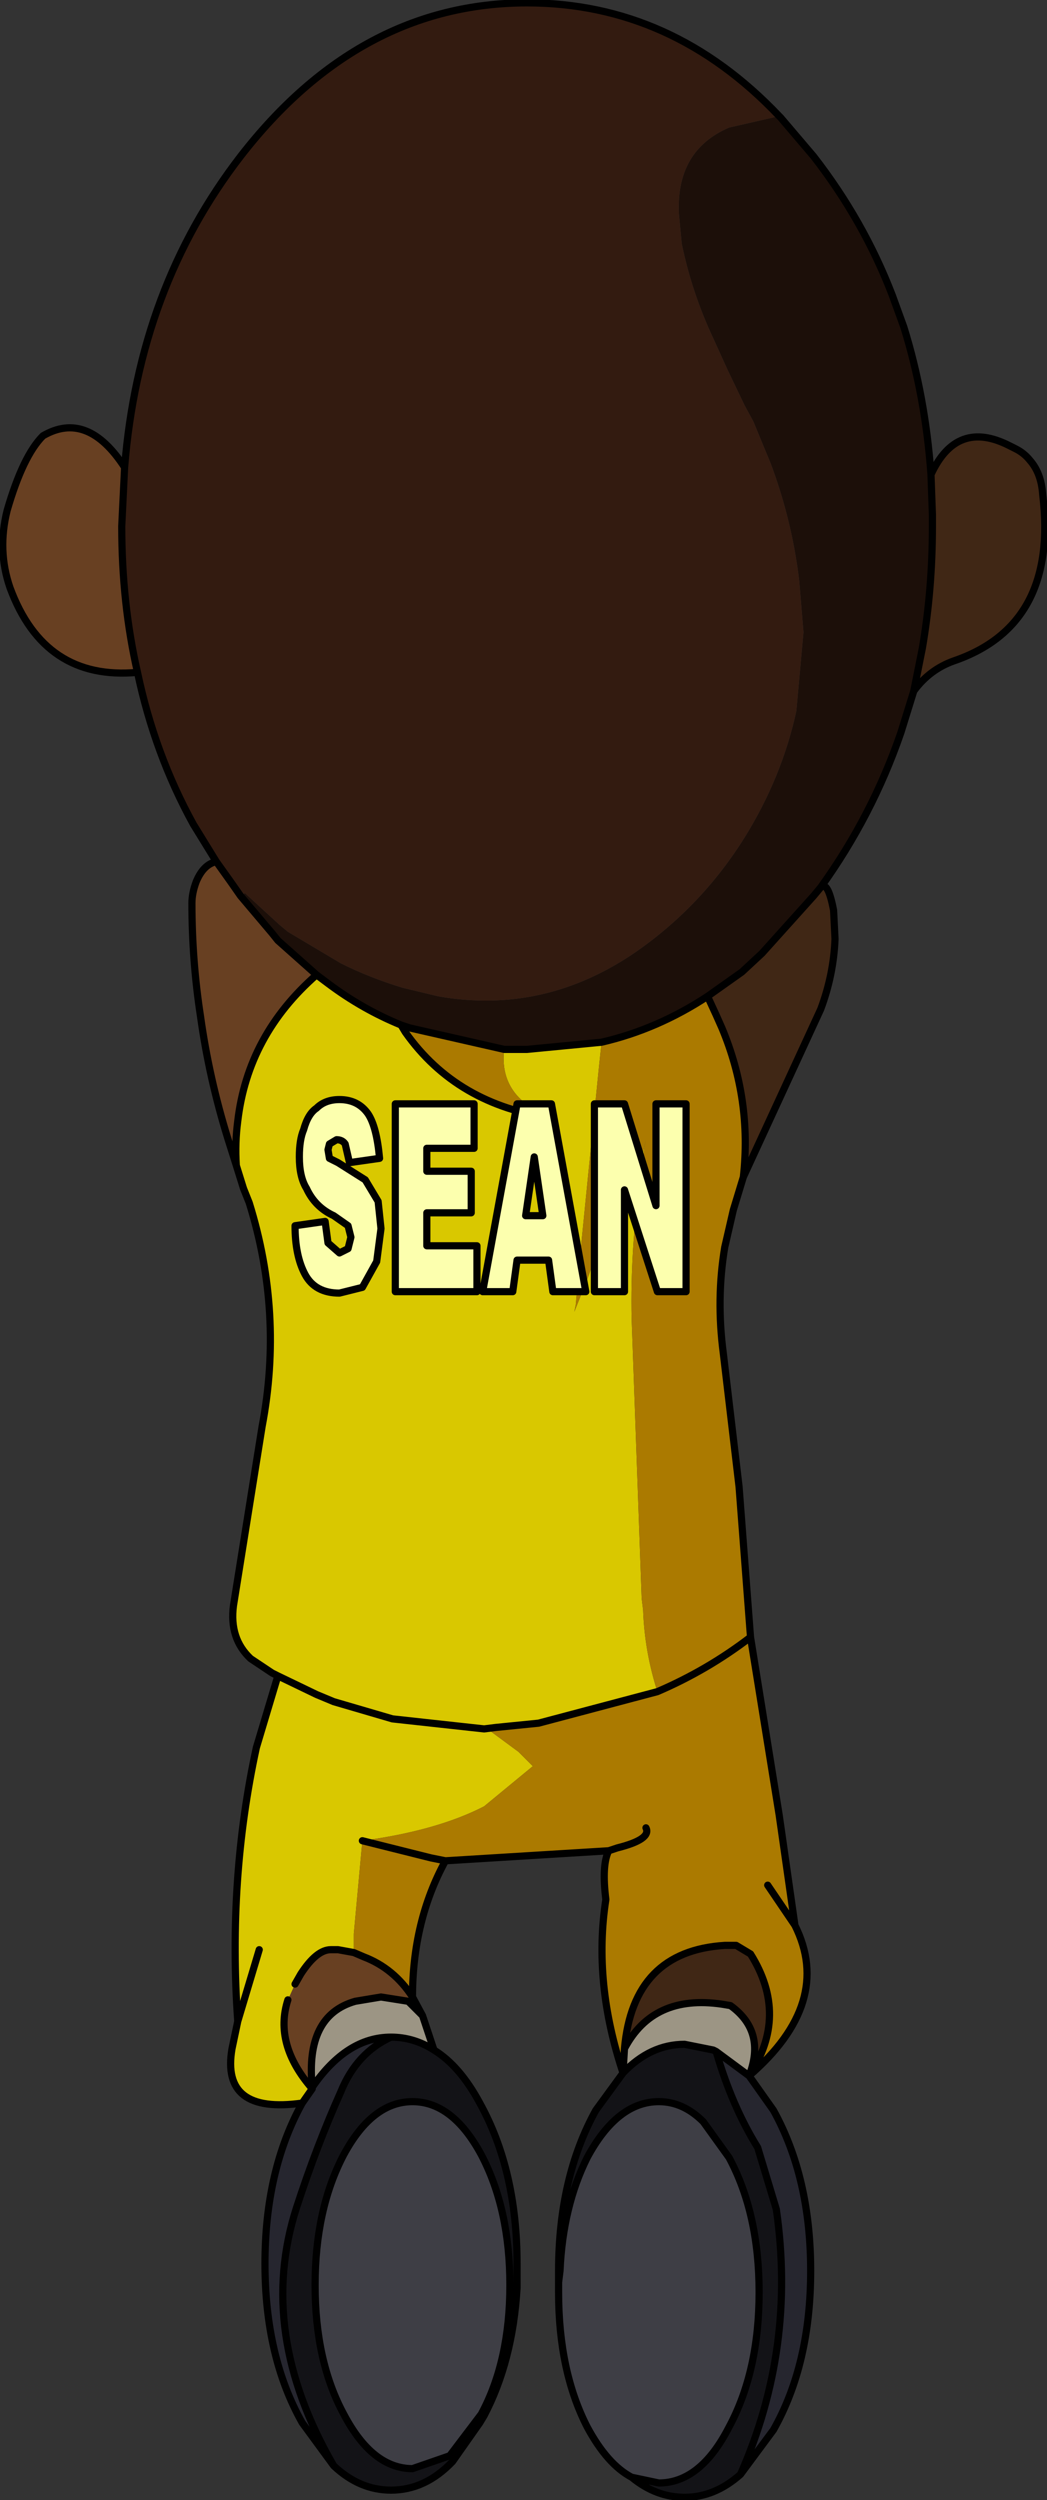
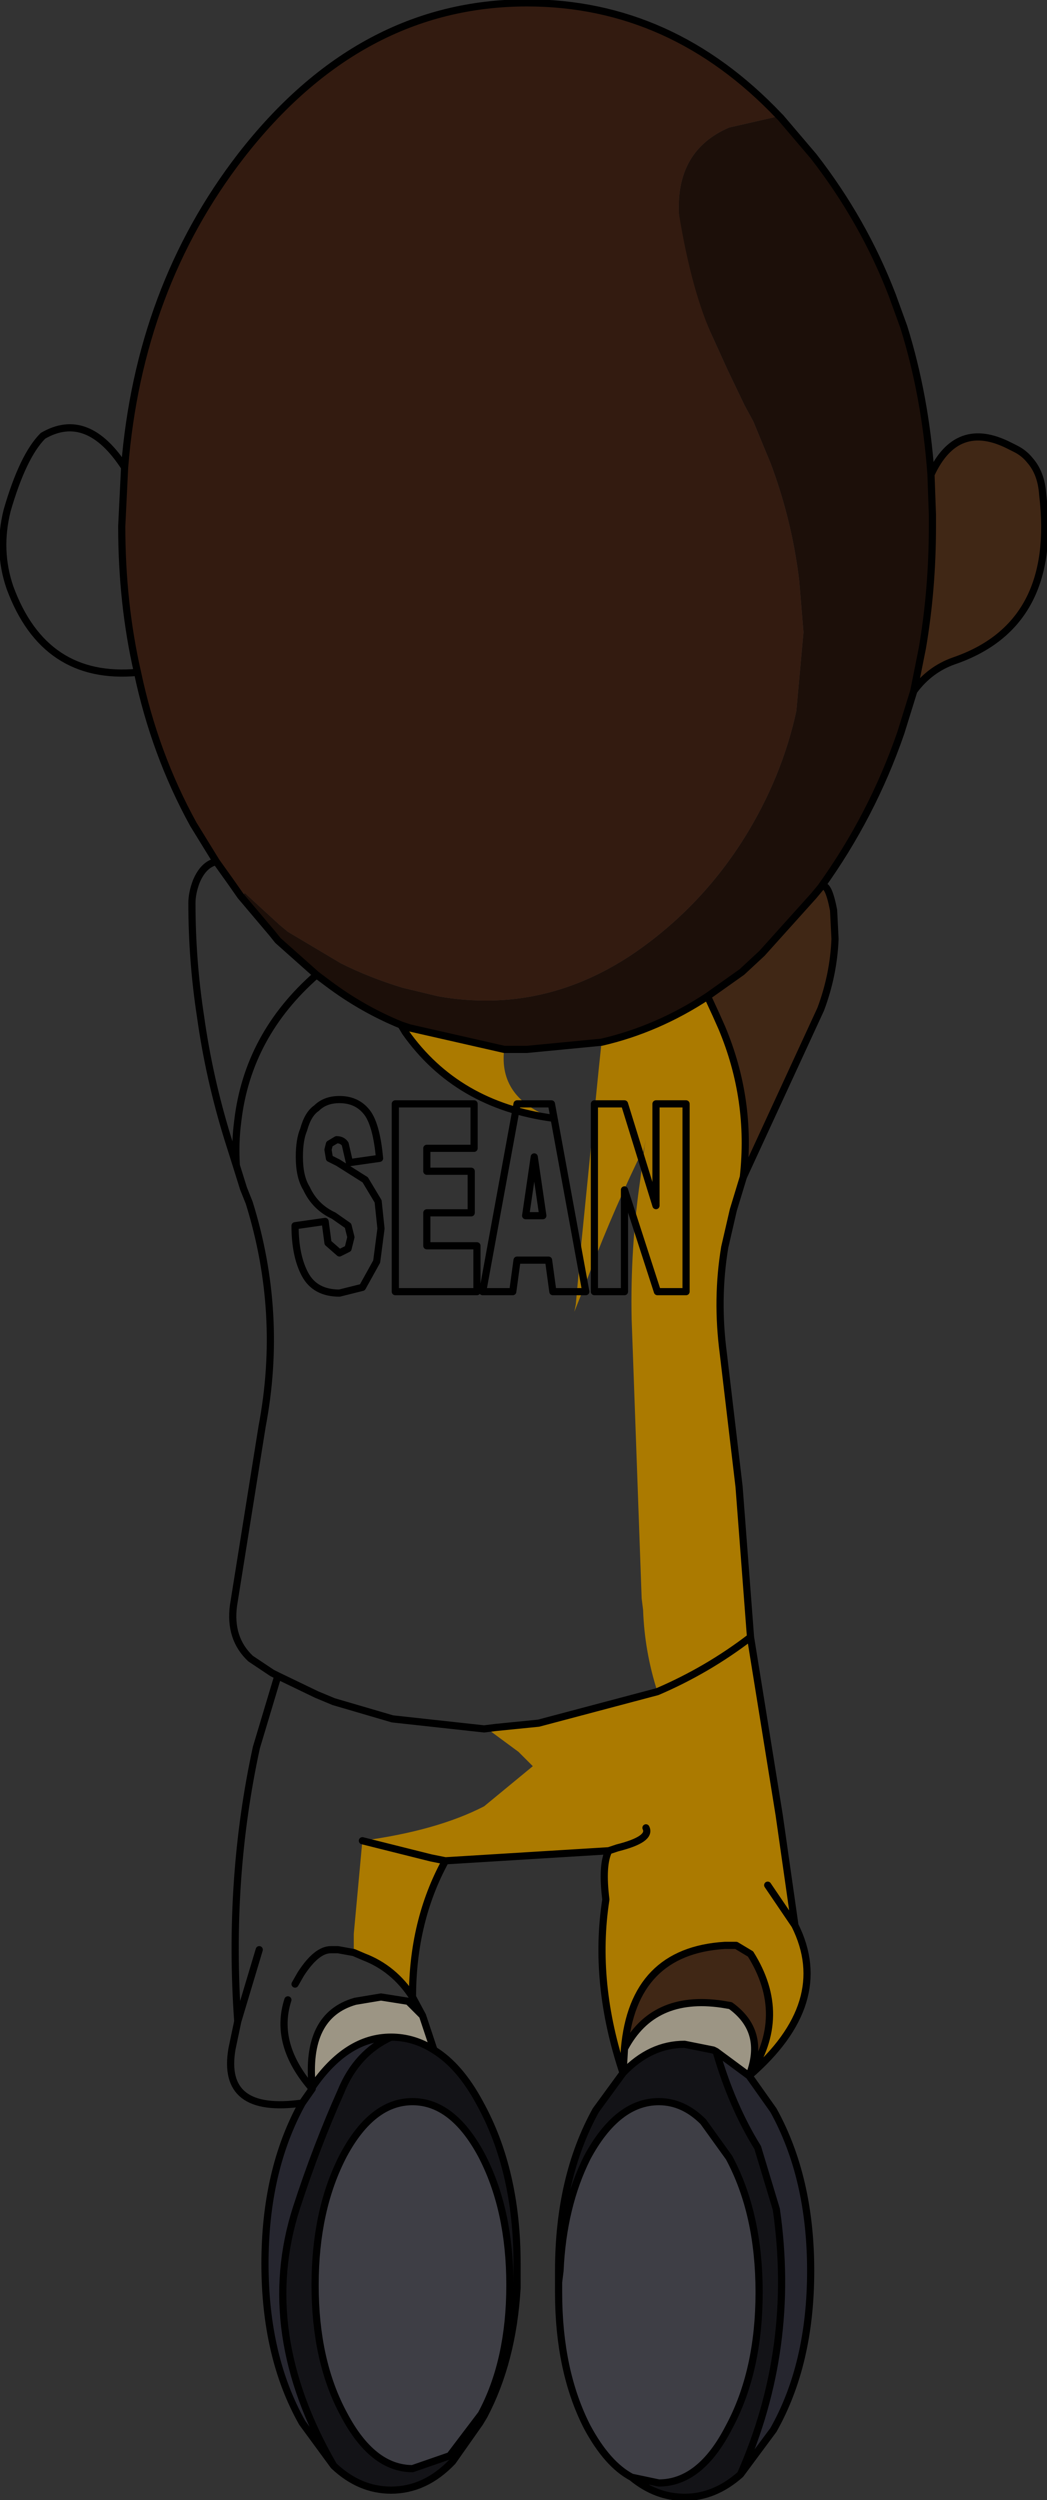
<svg xmlns="http://www.w3.org/2000/svg" height="87.2px" width="36.55px">
  <rect width="100%" height="100%" fill="#333333" stroke="none" />
  <g transform="matrix(1.0, 0.0, 0.0, 1.0, -9.45, 7.5)">
-     <path d="M17.7 33.15 L17.4 32.2 Q16.75 30.1 16.45 27.95 16.15 26.0 16.15 24.0 16.15 23.65 16.3 23.25 16.55 22.65 17.0 22.55 L17.5 23.25 17.85 23.75 18.0 23.65 17.85 23.75 18.95 25.05 19.15 25.3 20.5 26.5 Q18.1 28.6 17.75 31.6 17.65 32.35 17.7 33.15 M14.25 15.95 Q11.0 16.25 9.8 13.0 9.35 11.7 9.7 10.3 10.25 8.4 10.95 7.7 12.5 6.8 13.8 8.8 L13.7 10.85 Q13.7 13.55 14.25 15.95 M30.45 28.85 L30.45 28.75 30.45 28.85 M19.75 61.7 L19.95 61.35 Q20.5 60.5 21.0 60.5 L21.25 60.5 21.8 60.6 22.15 60.75 Q23.2 61.15 23.85 62.15 L23.7 62.3 22.75 62.15 21.85 62.3 Q20.1 62.8 20.35 65.3 L20.35 65.35 Q19.0 63.8 19.5 62.25 L19.75 61.7" fill="#684022" fill-rule="evenodd" stroke="none" />
-     <path d="M20.0 65.85 Q17.15 66.25 17.55 63.95 L17.75 63.0 Q17.4 58.05 18.4 53.45 L19.15 50.95 18.95 50.85 18.2 50.35 Q17.45 49.65 17.6 48.5 L18.6 42.25 Q19.35 38.3 18.15 34.45 L17.95 33.95 17.7 33.15 Q17.65 32.35 17.75 31.6 18.1 28.6 20.5 26.5 L20.9 26.8 Q22.1 27.7 23.45 28.25 L23.6 28.5 Q25.4 31.05 28.75 31.5 26.85 30.8 27.05 29.1 L27.85 29.1 30.45 28.85 30.35 29.8 30.0 33.3 29.75 35.8 29.55 38.0 29.5 38.25 29.9 37.25 Q30.65 35.2 31.7 33.0 L31.85 32.75 31.9 32.7 32.0 32.25 31.95 32.5 31.8 33.65 Q31.45 36.05 31.5 38.5 L31.85 48.25 31.9 48.65 Q31.95 50.1 32.4 51.5 L28.25 52.6 26.75 52.75 26.6 52.9 27.55 53.6 28.05 54.1 26.35 55.5 Q24.7 56.35 22.1 56.7 L21.8 59.95 21.8 60.6 21.25 60.5 21.0 60.5 Q20.5 60.5 19.95 61.35 L19.75 61.7 19.5 62.25 Q19.0 63.8 20.35 65.35 L20.0 65.85 M26.75 52.75 L26.35 52.8 23.15 52.45 21.1 51.85 20.5 51.6 19.15 50.95 20.5 51.6 21.1 51.85 23.15 52.45 26.35 52.8 26.75 52.75 M18.5 60.5 L17.75 63.0 18.5 60.5" fill="#d9c800" fill-rule="evenodd" stroke="none" />
    <path d="M24.2 62.8 L24.6 64.0 Q23.9 63.55 23.1 63.55 21.55 63.55 20.35 65.3 20.1 62.8 21.85 62.3 L22.75 62.15 23.7 62.3 24.2 62.8 M35.6 64.9 L34.45 64.05 34.35 64.0 33.35 63.8 Q32.15 63.8 31.2 64.8 L31.25 63.95 Q32.25 62.05 34.65 62.4 L34.95 62.45 Q36.2 63.35 35.6 64.9" fill="#9c9584" fill-rule="evenodd" stroke="none" />
    <path d="M35.3 78.8 Q34.4 79.6 33.35 79.6 32.35 79.6 31.5 78.9 L32.45 79.1 Q33.9 79.1 34.9 77.15 35.95 75.2 35.95 72.45 35.95 69.7 34.9 67.75 L34.0 66.5 Q33.3 65.8 32.45 65.8 31.0 65.8 29.95 67.75 29.1 69.45 29.0 71.7 L28.95 71.7 Q28.95 68.45 30.25 66.1 L31.2 64.8 Q32.15 63.8 33.35 63.8 L34.35 64.0 34.45 64.05 Q35.0 65.95 35.9 67.4 L36.55 69.55 Q37.25 74.4 35.3 78.8 M24.6 64.0 Q25.5 64.55 26.2 65.85 27.5 68.2 27.5 71.45 L27.5 72.3 27.25 72.2 Q27.25 69.55 26.25 67.65 25.25 65.8 23.85 65.8 22.45 65.8 21.45 67.65 20.45 69.55 20.45 72.2 20.45 74.85 21.45 76.7 22.45 78.6 23.85 78.6 L25.15 78.15 25.25 78.35 Q24.3 79.35 23.1 79.35 22.0 79.35 21.1 78.5 18.4 73.85 19.8 69.5 20.5 67.35 21.35 65.45 21.9 64.1 23.1 63.55 23.9 63.55 24.6 64.0" fill="#131317" fill-rule="evenodd" stroke="none" />
    <path d="M35.6 64.9 L36.45 66.1 Q37.75 68.45 37.75 71.7 37.75 74.95 36.45 77.25 L35.3 78.8 Q37.25 74.4 36.55 69.55 L35.9 67.4 Q35.0 65.95 34.45 64.05 L35.6 64.9 M21.1 78.5 L20.0 77.0 Q18.7 74.7 18.7 71.45 18.7 68.2 20.0 65.85 L20.35 65.35 20.35 65.3 Q21.55 63.55 23.1 63.55 21.9 64.1 21.35 65.45 20.5 67.35 19.8 69.5 18.4 73.85 21.1 78.5" fill="#26262f" fill-rule="evenodd" stroke="none" />
    <path d="M31.5 78.9 Q30.65 78.45 29.95 77.15 28.95 75.2 28.95 72.45 L28.95 72.1 29.0 71.7 Q29.1 69.45 29.95 67.75 31.0 65.8 32.45 65.8 33.3 65.8 34.0 66.5 L34.9 67.75 Q35.95 69.7 35.95 72.45 35.95 75.2 34.9 77.15 33.9 79.1 32.45 79.1 L31.5 78.9 M25.15 78.15 L23.85 78.6 Q22.45 78.6 21.45 76.7 20.45 74.85 20.45 72.2 20.45 69.55 21.45 67.65 22.45 65.8 23.85 65.8 25.25 65.8 26.25 67.65 27.25 69.55 27.25 72.2 27.25 74.85 26.25 76.7 L25.15 78.15" fill="#3e3e45" fill-rule="evenodd" stroke="none" />
    <path d="M41.95 9.05 Q42.85 7.1 44.7 8.05 L44.9 8.15 Q45.2 8.3 45.4 8.55 45.8 9.0 45.85 9.75 46.4 14.3 42.75 15.55 41.9 15.85 41.35 16.6 L41.65 15.1 Q42.0 13.05 42.0 10.85 L42.0 10.45 41.95 9.05 M38.1 23.45 Q38.35 23.2 38.55 24.25 L38.6 25.25 Q38.55 26.5 38.1 27.7 L35.4 33.55 Q35.7 30.85 34.65 28.35 L34.45 27.9 34.15 27.25 35.35 26.4 36.05 25.75 37.85 23.75 38.1 23.45 M31.25 63.95 Q31.55 60.55 34.75 60.35 L35.15 60.35 35.65 60.65 Q37.0 62.8 35.6 64.9 36.2 63.35 34.95 62.45 L34.65 62.4 Q32.25 62.05 31.25 63.95" fill="#402715" fill-rule="evenodd" stroke="none" />
    <path d="M35.4 33.55 L35.05 34.7 34.75 36.0 Q34.45 37.8 34.7 39.7 L35.25 44.35 35.65 49.6 36.65 55.8 37.2 59.65 Q38.55 62.35 35.6 64.9 37.0 62.8 35.65 60.65 L35.15 60.35 34.75 60.35 Q31.55 60.55 31.25 63.95 L31.2 64.8 Q30.15 61.65 30.6 58.75 30.45 57.55 30.7 57.05 L25.0 57.4 Q23.85 59.5 23.85 62.15 23.2 61.15 22.15 60.75 L21.8 60.6 21.8 59.95 22.1 56.7 Q24.7 56.35 26.35 55.5 L28.05 54.1 27.55 53.6 26.6 52.9 26.75 52.75 28.25 52.6 32.4 51.5 Q31.95 50.1 31.9 48.65 L31.85 48.25 31.5 38.5 Q31.45 36.05 31.8 33.65 L31.95 32.5 32.0 32.25 31.9 32.7 31.85 32.75 31.7 33.0 Q30.65 35.2 29.9 37.25 L29.5 38.25 29.55 38.0 29.75 35.8 30.0 33.3 30.35 29.8 30.45 28.85 Q32.4 28.4 34.15 27.25 L34.45 27.9 34.65 28.35 Q35.7 30.85 35.4 33.55 M23.45 28.25 L23.75 28.35 27.05 29.1 Q26.85 30.8 28.75 31.5 25.4 31.05 23.6 28.5 L23.45 28.25 M32.0 56.25 Q32.2 56.65 31.0 56.95 L30.7 57.05 31.0 56.95 Q32.2 56.65 32.0 56.25 M32.4 51.5 Q34.15 50.75 35.65 49.6 34.15 50.75 32.4 51.5 M36.25 58.25 L37.2 59.65 36.25 58.25 M25.0 57.4 L24.5 57.3 22.1 56.7 24.5 57.3 25.0 57.4" fill="#ab7a00" fill-rule="evenodd" stroke="none" />
    <path d="M36.65 -3.45 L36.7 -3.4 37.85 -2.05 Q39.6 0.2 40.6 2.8 L40.8 3.35 41.0 3.9 Q41.75 6.3 41.95 9.05 L42.0 10.45 42.0 10.85 Q42.0 13.05 41.65 15.1 L41.35 16.6 40.9 18.05 Q39.9 20.95 38.1 23.45 L37.85 23.75 36.05 25.75 35.35 26.4 34.15 27.25 Q32.4 28.4 30.45 28.85 L27.85 29.1 27.05 29.1 23.75 28.35 23.45 28.25 Q22.1 27.7 20.9 26.8 L20.5 26.5 19.15 25.3 18.95 25.05 17.85 23.75 18.0 23.65 19.2 24.75 19.5 25.0 21.35 26.1 Q22.35 26.6 23.5 26.95 L24.75 27.25 Q28.45 27.9 31.65 25.7 33.95 24.1 35.45 21.7 36.75 19.6 37.25 17.3 L37.5 14.55 37.35 12.75 Q37.1 10.65 36.35 8.65 L36.1 8.05 35.75 7.2 35.45 6.65 34.85 5.4 34.35 4.3 Q33.6 2.7 33.25 1.0 L33.15 -0.05 Q33.05 -2.25 34.9 -3.05 L36.65 -3.45 M30.45 28.85 L30.45 28.75 30.45 28.85" fill="#1c0f09" fill-rule="evenodd" stroke="none" />
-     <path d="M13.8 8.8 Q14.3 2.55 17.85 -2.05 22.0 -7.4 27.85 -7.4 32.9 -7.4 36.65 -3.45 L34.9 -3.05 Q33.05 -2.25 33.15 -0.05 L33.25 1.0 Q33.6 2.7 34.35 4.3 L34.85 5.4 35.45 6.65 35.75 7.2 36.1 8.05 36.35 8.65 Q37.1 10.65 37.35 12.75 L37.5 14.55 37.25 17.3 Q36.75 19.6 35.45 21.7 33.95 24.1 31.65 25.7 28.45 27.9 24.75 27.25 L23.5 26.95 Q22.35 26.6 21.35 26.1 L19.5 25.0 19.2 24.75 18.0 23.65 17.85 23.75 17.5 23.25 17.0 22.55 16.2 21.25 Q14.85 18.8 14.25 15.95 13.7 13.55 13.7 10.85 L13.8 8.8" fill="#331b10" fill-rule="evenodd" stroke="none" />
+     <path d="M13.8 8.8 Q14.3 2.55 17.85 -2.05 22.0 -7.4 27.85 -7.4 32.9 -7.4 36.65 -3.45 L34.9 -3.05 Q33.05 -2.25 33.15 -0.05 Q33.6 2.7 34.35 4.3 L34.85 5.4 35.45 6.65 35.75 7.2 36.1 8.05 36.35 8.65 Q37.1 10.65 37.35 12.75 L37.5 14.55 37.25 17.3 Q36.75 19.6 35.45 21.7 33.95 24.1 31.65 25.7 28.45 27.9 24.75 27.25 L23.5 26.95 Q22.35 26.6 21.35 26.1 L19.5 25.0 19.2 24.75 18.0 23.65 17.85 23.75 17.5 23.25 17.0 22.55 16.2 21.25 Q14.85 18.8 14.25 15.95 13.7 13.55 13.7 10.85 L13.8 8.8" fill="#331b10" fill-rule="evenodd" stroke="none" />
    <path d="M13.8 8.8 Q14.3 2.55 17.85 -2.05 22.0 -7.4 27.85 -7.4 32.9 -7.4 36.65 -3.45 L36.7 -3.4 37.85 -2.05 Q39.6 0.2 40.6 2.8 L40.8 3.35 41.0 3.9 Q41.75 6.3 41.95 9.05 42.85 7.1 44.7 8.05 L44.9 8.15 Q45.2 8.3 45.4 8.55 45.8 9.0 45.85 9.75 46.4 14.3 42.75 15.55 41.9 15.85 41.35 16.6 L40.9 18.05 Q39.9 20.95 38.1 23.45 38.35 23.2 38.55 24.25 L38.6 25.25 Q38.55 26.5 38.1 27.7 L35.4 33.55 35.05 34.7 34.75 36.0 Q34.45 37.8 34.7 39.7 L35.25 44.35 35.65 49.6 36.65 55.8 37.2 59.65 Q38.55 62.35 35.6 64.9 L36.45 66.1 Q37.75 68.45 37.75 71.7 37.75 74.95 36.45 77.25 L35.3 78.8 Q34.4 79.6 33.35 79.6 32.35 79.6 31.5 78.9 30.65 78.45 29.95 77.15 28.95 75.2 28.95 72.45 L28.95 72.1 28.95 71.7 Q28.95 68.45 30.25 66.1 L31.2 64.8 Q30.15 61.65 30.6 58.75 30.45 57.55 30.7 57.05 L25.0 57.4 Q23.85 59.5 23.85 62.15 L24.2 62.8 24.6 64.0 Q25.5 64.55 26.2 65.85 27.5 68.2 27.5 71.45 L27.5 72.3 Q27.35 74.85 26.35 76.75 L26.2 77.0 25.25 78.35 Q24.3 79.35 23.1 79.35 22.0 79.35 21.1 78.5 L20.0 77.0 Q18.7 74.7 18.7 71.45 18.7 68.2 20.0 65.85 17.15 66.25 17.55 63.95 L17.75 63.0 Q17.4 58.05 18.4 53.45 L19.15 50.95 18.95 50.85 18.2 50.35 Q17.45 49.65 17.6 48.5 L18.6 42.25 Q19.35 38.3 18.15 34.45 L17.95 33.95 17.7 33.15 17.4 32.2 Q16.75 30.1 16.45 27.95 16.15 26.0 16.15 24.0 16.15 23.65 16.3 23.25 16.55 22.65 17.0 22.55 L16.2 21.25 Q14.85 18.8 14.25 15.95 11.0 16.25 9.8 13.0 9.35 11.7 9.7 10.3 10.25 8.4 10.95 7.7 12.5 6.8 13.8 8.8 L13.7 10.85 Q13.7 13.55 14.25 15.95 M17.85 23.75 L18.95 25.05 19.15 25.3 20.5 26.5 20.9 26.8 Q22.1 27.7 23.45 28.25 L23.75 28.35 27.05 29.1 27.85 29.1 30.45 28.85 Q32.4 28.4 34.15 27.25 L35.35 26.4 36.05 25.75 37.85 23.75 38.1 23.45 M41.35 16.6 L41.65 15.1 Q42.0 13.05 42.0 10.85 L42.0 10.45 41.95 9.05 M17.85 23.75 L17.5 23.25 17.0 22.55 M17.7 33.15 Q17.65 32.35 17.75 31.6 18.1 28.6 20.5 26.5 M34.15 27.25 L34.45 27.9 34.65 28.35 Q35.7 30.85 35.4 33.55 M28.75 31.5 Q25.4 31.05 23.6 28.5 L23.45 28.25 M30.7 57.05 L31.0 56.95 Q32.2 56.65 32.0 56.25 M31.25 63.95 Q31.55 60.55 34.75 60.35 L35.15 60.35 35.65 60.65 Q37.0 62.8 35.6 64.9 L34.45 64.05 Q35.0 65.95 35.9 67.4 L36.55 69.55 Q37.25 74.4 35.3 78.8 M37.2 59.65 L36.25 58.25 M35.65 49.6 Q34.15 50.75 32.4 51.5 L28.25 52.6 26.75 52.75 26.35 52.8 23.15 52.45 21.1 51.85 20.5 51.6 19.15 50.95 M22.1 56.7 L24.5 57.3 25.0 57.4 M19.75 61.7 L19.95 61.35 Q20.5 60.5 21.0 60.5 L21.25 60.5 21.8 60.6 22.15 60.75 Q23.2 61.15 23.85 62.15 M23.7 62.3 L24.2 62.8 M23.1 63.55 Q23.9 63.55 24.6 64.0 M23.7 62.3 L22.75 62.15 21.85 62.3 Q20.1 62.8 20.35 65.3 21.55 63.55 23.1 63.55 21.9 64.1 21.35 65.45 20.5 67.35 19.8 69.5 18.4 73.85 21.1 78.5 M20.35 65.3 L20.35 65.35 20.0 65.85 M25.15 78.15 L23.85 78.6 Q22.45 78.6 21.45 76.7 20.45 74.85 20.45 72.2 20.45 69.55 21.45 67.65 22.45 65.8 23.85 65.8 25.25 65.8 26.25 67.65 27.25 69.55 27.25 72.2 27.25 74.85 26.25 76.7 L25.15 78.15 M29.0 71.7 L28.95 72.1 M31.5 78.9 L32.45 79.1 Q33.9 79.1 34.9 77.15 35.95 75.2 35.95 72.45 35.95 69.7 34.9 67.75 L34.0 66.5 Q33.3 65.8 32.45 65.8 31.0 65.8 29.95 67.75 29.1 69.45 29.0 71.7 M31.2 64.8 L31.25 63.95 Q32.25 62.05 34.65 62.4 L34.95 62.45 Q36.2 63.35 35.6 64.9 M31.2 64.8 Q32.15 63.8 33.35 63.8 L34.35 64.0 34.45 64.05 M17.75 63.0 L18.5 60.5 M20.35 65.35 Q19.0 63.8 19.5 62.25" fill="none" stroke="#000000" stroke-linecap="round" stroke-linejoin="round" stroke-width="0.25" />
-     <path d="M21.2 32.25 L20.95 32.4 20.9 32.6 20.95 32.9 21.25 33.05 22.2 33.65 22.65 34.4 22.75 35.35 22.6 36.5 22.1 37.4 21.3 37.6 Q20.45 37.6 20.1 36.95 19.75 36.3 19.75 35.25 L20.8 35.1 20.9 35.85 21.3 36.2 21.6 36.05 21.7 35.65 21.6 35.25 21.1 34.9 Q20.45 34.6 20.15 33.95 19.9 33.55 19.9 32.85 19.9 32.25 20.05 31.9 20.2 31.35 20.5 31.15 20.8 30.85 21.3 30.85 21.95 30.85 22.3 31.35 22.6 31.8 22.7 32.9 L21.65 33.05 21.5 32.4 Q21.4 32.25 21.2 32.25 M23.25 31.0 L26.0 31.0 26.0 32.55 24.35 32.55 24.35 33.35 25.9 33.35 25.9 34.8 24.35 34.8 24.35 35.95 26.1 35.95 26.1 37.55 23.25 37.55 23.25 31.0 M28.7 31.0 L29.9 37.55 28.75 37.55 28.6 36.45 27.5 36.45 27.35 37.55 26.3 37.55 27.5 31.0 28.7 31.0 M28.4 34.9 L28.1 32.85 27.8 34.9 28.4 34.9 M30.2 31.0 L31.25 31.0 32.35 34.55 32.35 31.0 33.4 31.0 33.4 37.55 32.4 37.55 31.25 34.0 31.25 37.55 30.2 37.55 30.2 31.0" fill="#fcffae" fill-rule="evenodd" stroke="none" />
    <path d="M21.2 32.25 L20.95 32.4 20.9 32.6 20.95 32.9 21.25 33.05 22.2 33.65 22.65 34.4 22.75 35.35 22.6 36.5 22.1 37.4 21.3 37.6 Q20.45 37.6 20.1 36.95 19.75 36.3 19.75 35.25 L20.8 35.1 20.9 35.85 21.3 36.2 21.6 36.05 21.7 35.65 21.6 35.25 21.1 34.9 Q20.45 34.6 20.15 33.95 19.9 33.55 19.9 32.85 19.9 32.25 20.05 31.9 20.2 31.35 20.5 31.15 20.8 30.85 21.3 30.85 21.95 30.85 22.3 31.35 22.6 31.8 22.7 32.9 L21.65 33.05 21.5 32.4 Q21.4 32.25 21.2 32.25 M23.25 31.0 L26.0 31.0 26.0 32.55 24.35 32.55 24.35 33.35 25.9 33.35 25.9 34.8 24.35 34.8 24.35 35.95 26.1 35.95 26.1 37.55 23.25 37.55 23.25 31.0 M28.7 31.0 L29.9 37.55 28.75 37.55 28.6 36.45 27.5 36.45 27.35 37.55 26.3 37.55 27.5 31.0 28.7 31.0 M28.4 34.9 L28.1 32.85 27.8 34.9 28.4 34.9 M30.2 31.0 L31.25 31.0 32.35 34.55 32.35 31.0 33.4 31.0 33.4 37.55 32.4 37.55 31.25 34.0 31.25 37.55 30.2 37.55 30.2 31.0" fill="none" stroke="#000000" stroke-linecap="round" stroke-linejoin="round" stroke-width="0.25" />
  </g>
</svg>